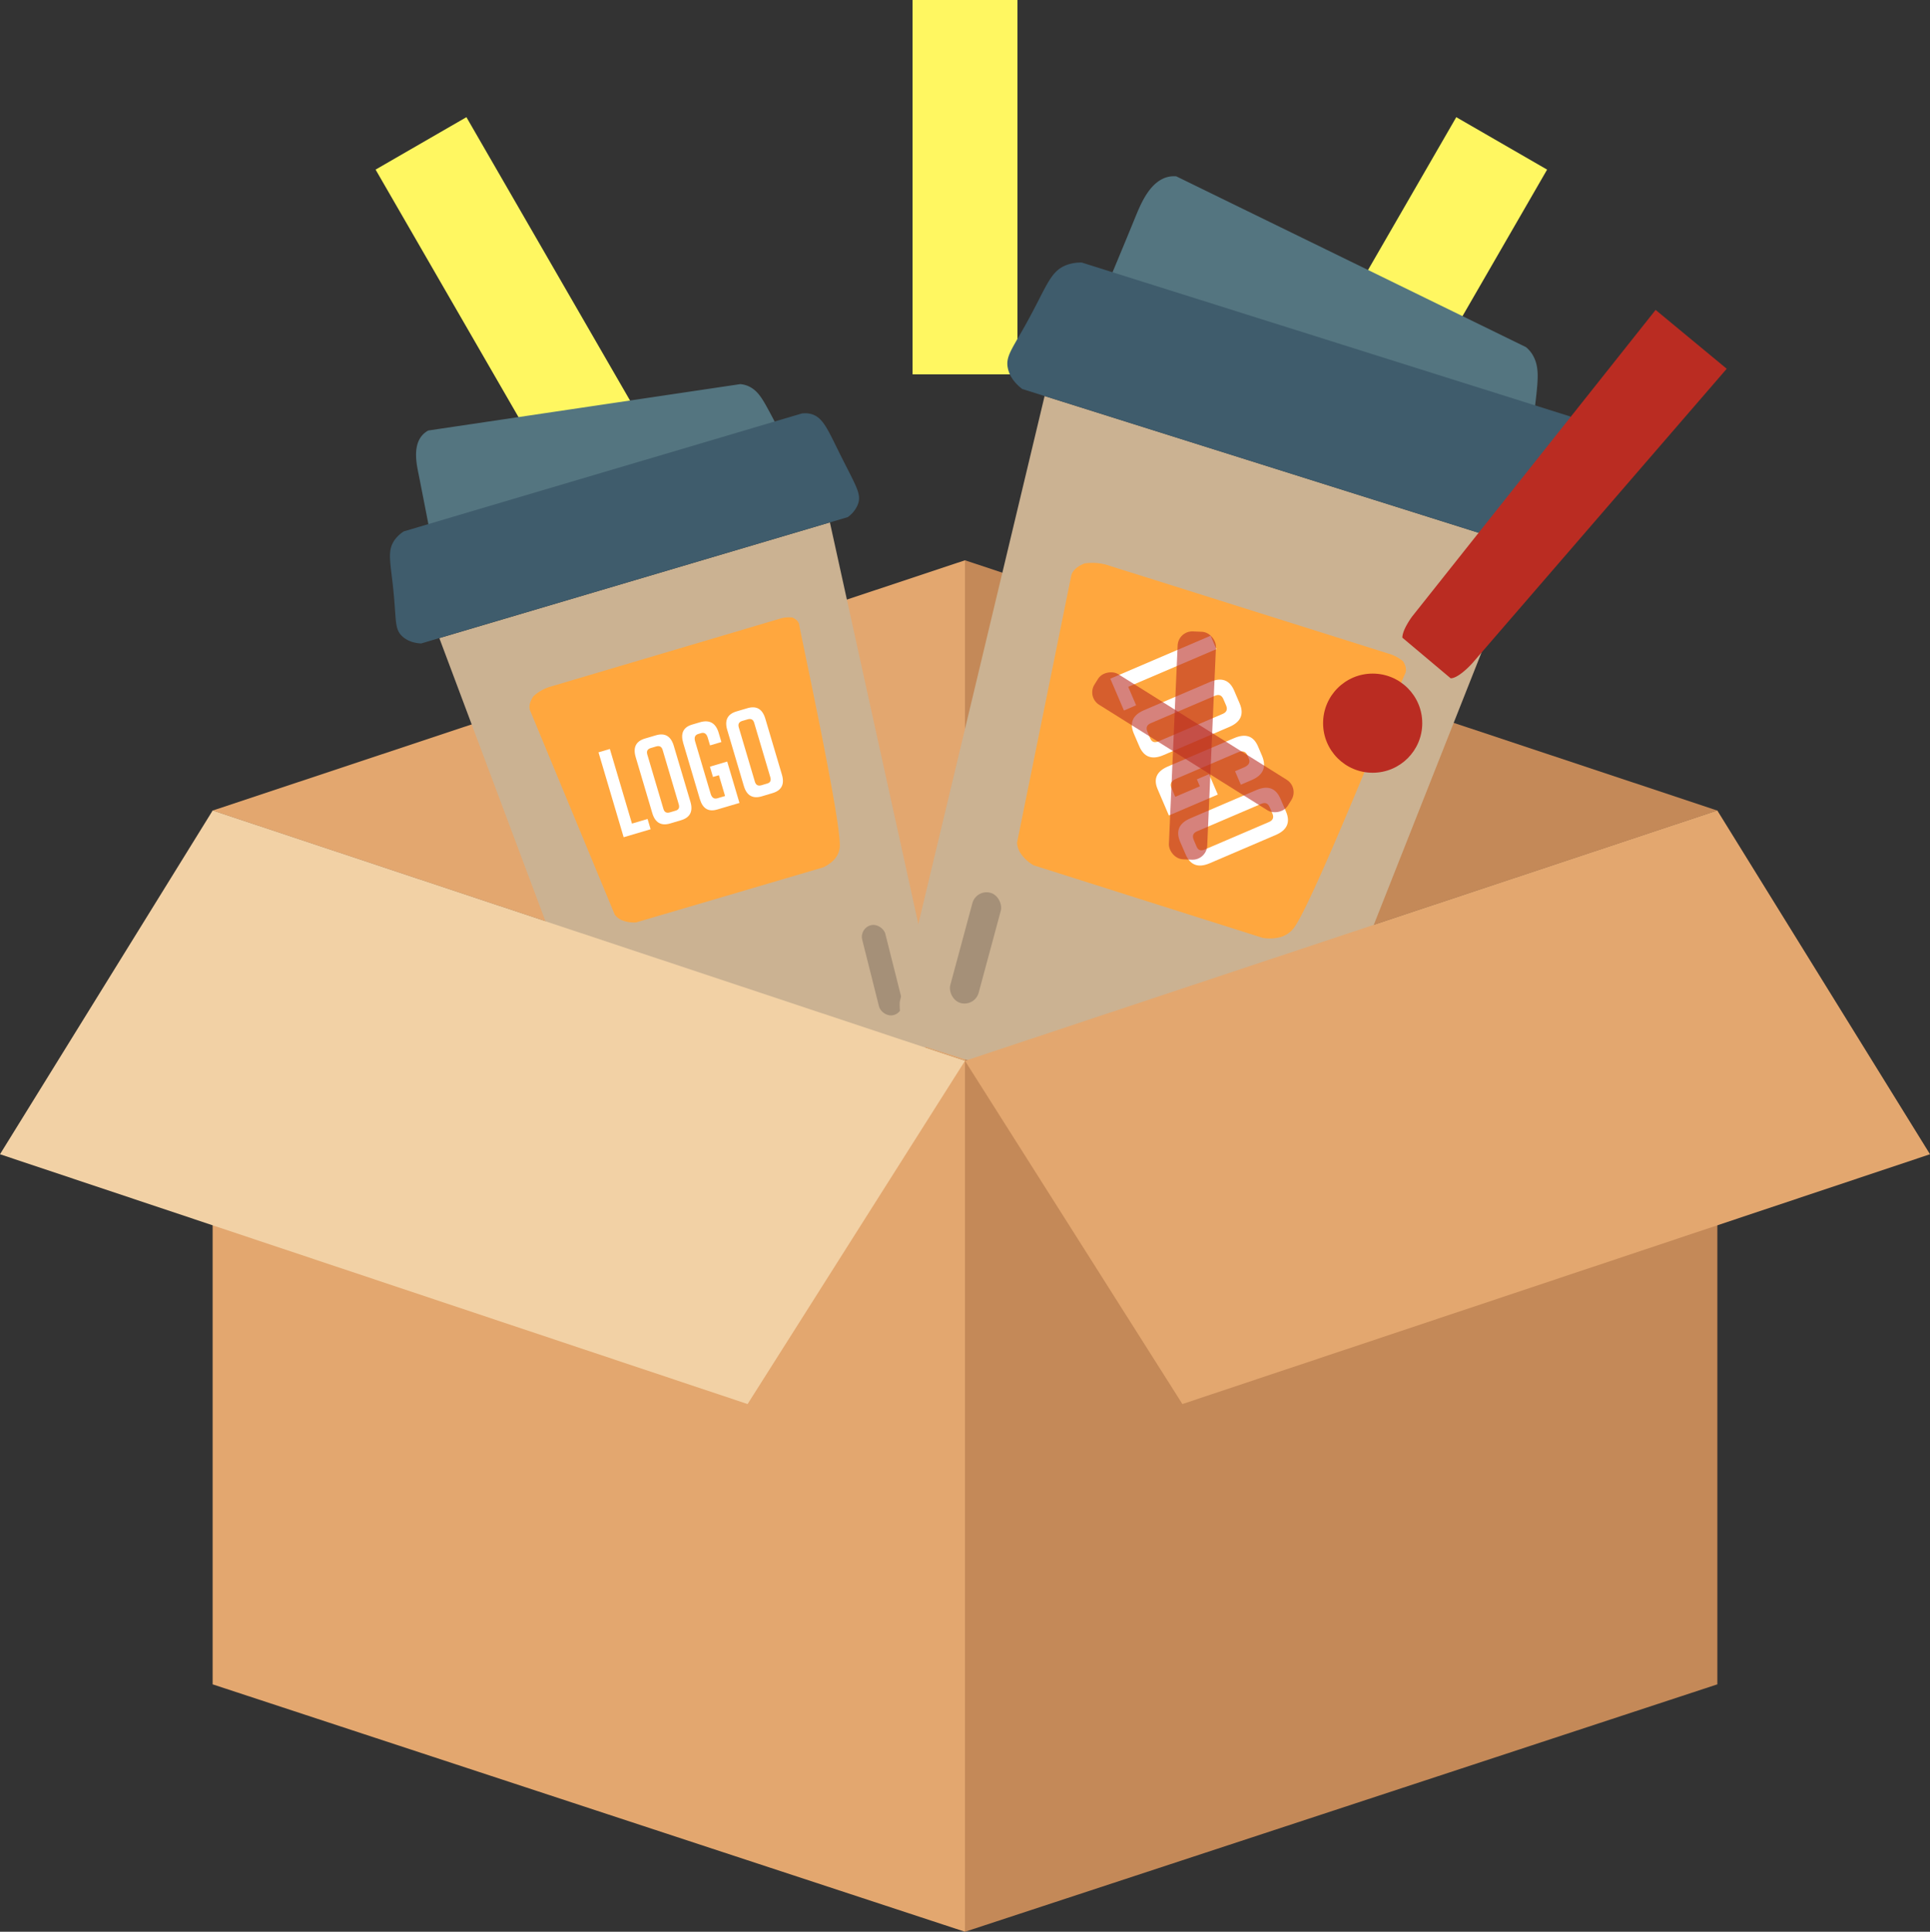
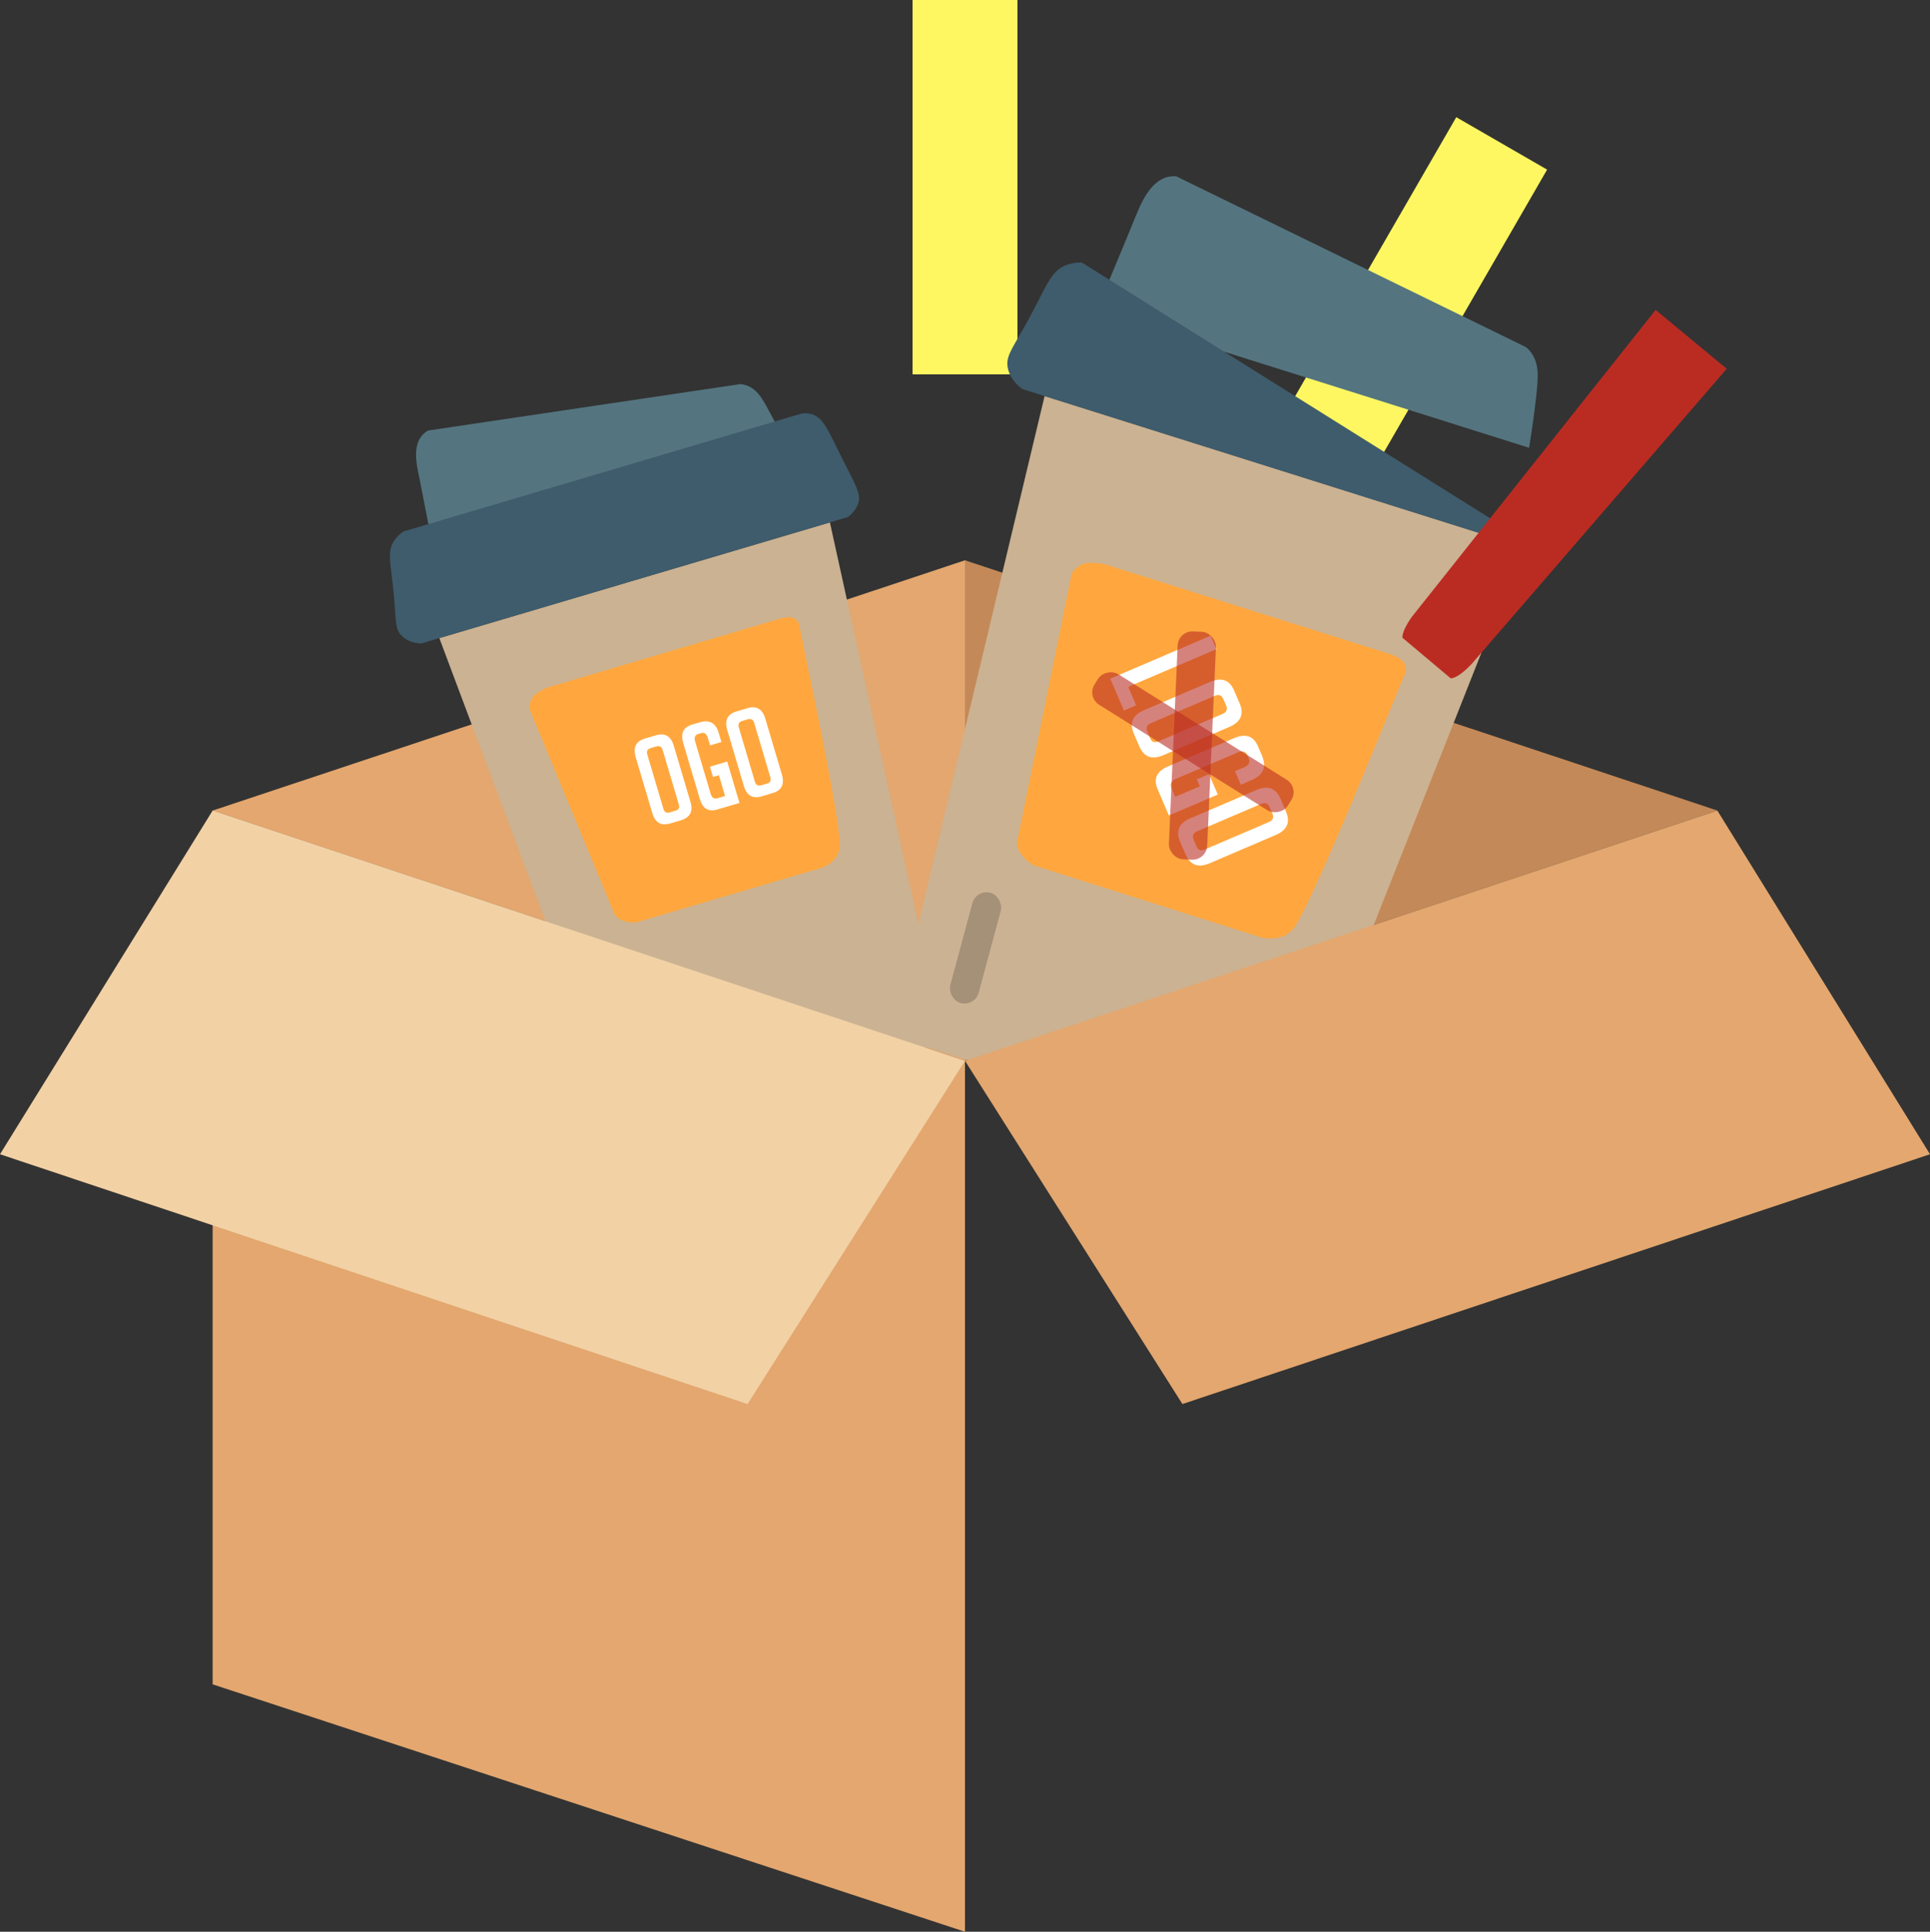
<svg xmlns="http://www.w3.org/2000/svg" id="Calque_4" data-name="Calque 4" viewBox="0 0 1856.41 1858.4">
  <rect x="0" y="0" width="1856.41" height="1858.4" fill="#333333" stroke="none" />
  <polygon points="928.2 1858.4 928.2 1020.54 204.53 779.78 204.53 1620.39 928.2 1858.4" style="fill:#e3a76f" />
  <polygon points="928.2 1020.54 928.2 539.01 204.53 779.78 928.2 1020.54" style="fill:#e3a76f" />
  <rect x="877.76" width="100.89" height="360.15" style="fill:#fff761" />
-   <rect x="508.57" y="168.07" width="100.89" height="360.15" transform="translate(-163.21 271.9) rotate(-30)" style="fill:#fff761" />
  <rect x="1367.98" y="168.07" width="100.89" height="360.15" transform="translate(300.07 -716.81) rotate(30)" style="fill:#fff761" />
  <path d="M689.44,1142.62a38.24,38.24,0,0,1-32.23-19.38L486.61,668.11l375.67-111.3,103.84,471.62a39.56,39.56,0,0,1-5.11,24.49,39.1,39.1,0,0,1-14.72,14.25Z" transform="translate(-64.03 -54.24)" style="fill:#cbb292" />
  <rect x="671.32" y="1011" width="22.94" height="89.17" rx="11.47" transform="translate(-369.12 223.81) rotate(-18.9)" style="fill:#a59078" />
-   <rect x="901.14" y="942.92" width="22.94" height="89.17" rx="11.47" transform="translate(1974.35 1668.56) rotate(165.89)" style="fill:#a59078" />
  <path d="M481.1,584,820.75,483.37c-6.49-13.87-12.58-25.62-17.71-35.06-5.65-10.38-9.77-17.27-16.82-21.36A23.46,23.46,0,0,0,776,423.79L476,468.4a20.51,20.51,0,0,0-8.37,8.2c-5.79,10.34-2.85,24.63-1,33.62C470.93,531.77,475.55,555.88,481.1,584Z" transform="translate(-64.03 -54.24)" style="fill:#547580" />
  <path d="M469.1,673.29,879.45,551.73a27.57,27.57,0,0,0,9.7-12.15c3.93-10.32-1.82-17.51-18.7-51.59-10.68-21.59-15.33-32.75-26.64-35.56a22.75,22.75,0,0,0-8.54-.4L452.53,565.42a31.24,31.24,0,0,0-8.64,7.93c-8.29,11.3-3.78,22.36-.88,55.13,2.11,23.87.9,31.35,7.94,37.92C456.67,671.73,464.11,673,469.1,673.29Z" transform="translate(-64.03 -54.24)" style="fill:#3f5c6c" />
  <path d="M676.08,941.59a30.54,30.54,0,0,1-13.37-1.89,16.57,16.57,0,0,1-7.38-5.56q-24.62-59.39-49.24-118.78l-26.88-64.84-4.7-11.33c-.54-1.29-.59-1.39-.69-1.67-1.46-4.38.42-9.16,3.3-13.46a41.35,41.35,0,0,1,15.38-8.94c.73-.23,1.25-.37,1.86-.55,7.28-2.08,14.51-4.3,21.77-6.45l197.06-58.38c.26-.09,1.14-.39,2.36-.7a30.53,30.53,0,0,1,10.63-.73c3,1.37,5.48,3.28,6.39,6a7.8,7.8,0,0,1,.34,1.58c.49,5.1,40.18,187.1,38.91,212.58a20.25,20.25,0,0,1-5,12.28,34,34,0,0,1-10.94,7.89Z" transform="translate(-64.03 -54.24)" style="fill:#ffa73e" />
-   <path d="M689.85,852l-25.94,7.68L639.71,778l10.93-3.23,21.26,71.79,15-4.45Z" transform="translate(-64.03 -54.24)" style="fill:#fff" />
  <path d="M708.74,846.41q-13.2,3.92-17.31-10l-15.94-53.81q-4.15-14,8.93-17.87l10.47-3.1q13.08-3.88,17.23,10.11l16,53.82q4.11,13.88-9.09,17.79Zm-.32-10.67,5.58-1.65q4.32-1.29,2.91-6.06L701.4,775.69q-1.41-4.77-6.31-3.33L690,773.88q-4.77,1.41-3.36,6.19l15.51,52.34Q703.53,837.2,708.42,835.74Z" transform="translate(-64.03 -54.24)" style="fill:#fff" />
  <path d="M749.82,801.69l-2.93-9.9,16.61-4.92,11.8,39.82L753.91,833q-12.63,3.75-16.71-10l-16-53.93q-4.14-14,8.49-17.74l7.5-2.22q13.89-4.11,18.1,10.11l2.63,8.87L747,771.34l-2.16-7.28q-1.75-5.92-6.42-4.54l-2.73.81c-3.19.94-4.19,3.39-3,7.33l14.84,50.06q1.74,5.92,6.53,4.5l7.39-2.19-5.93-20Z" transform="translate(-64.03 -54.24)" style="fill:#fff" />
  <path d="M796.8,820.32q-13.2,3.91-17.31-10l-15.94-53.81q-4.15-14,8.93-17.87l10.47-3.1q13.08-3.89,17.23,10.12l15.94,53.81q4.13,13.89-9.08,17.79Zm-.32-10.67,5.58-1.65q4.32-1.28,2.91-6.06L789.46,749.6q-1.41-4.77-6.31-3.33L778,747.79q-4.77,1.41-3.36,6.2l15.51,52.33Q791.59,811.11,796.48,809.65Z" transform="translate(-64.03 -54.24)" style="fill:#fff" />
  <polygon points="204.53 779.78 0 1110.42 719.08 1350.73 928.2 1020.54 204.53 779.78" style="fill:#f2d1a5" />
-   <polygon points="928.2 1858.4 928.2 1020.54 1651.87 779.78 1651.87 1620.39 928.2 1858.4" style="fill:#c48958" />
  <polygon points="928.2 1020.54 928.2 539.01 1651.87 779.78 928.2 1020.54" style="fill:#c48958" />
  <path d="M949.12,1059.71a47.26,47.26,0,0,1-19.57-42q69.63-291.24,139.25-582.47l460.44,145.08-218.81,553.33a48.75,48.75,0,0,1-22.08,21.5,48.21,48.21,0,0,1-24.86,4.41Z" transform="translate(-64.03 -54.24)" style="fill:#cbb292" />
  <rect x="988.16" y="911.28" width="28.27" height="109.87" rx="14.14" transform="translate(222.15 -281.91) rotate(15.09)" style="fill:#a59078" />
  <rect x="1269.84" y="1000.04" width="28.27" height="109.87" rx="14.14" transform="translate(2068.5 2429.54) rotate(-160.11)" style="fill:#a59078" />
  <path d="M1118.5,353.79,1534.79,485c3.28-19.76,5.46-36.91,7-50.86,1.65-15.35,2.36-25.8-1.89-35.27a28.7,28.7,0,0,0-8.11-10.7L1195.49,223.89a24.72,24.72,0,0,0-14.33,3c-13.23,7.19-20.41,24.89-25,36C1145.32,289.54,1132.86,319.15,1118.5,353.79Z" transform="translate(-64.03 -54.24)" style="fill:#547580" />
-   <path d="M1047.34,428.48,1550.28,587c5.08-.21,12-1.33,18.28-5.73,11.12-7.83,10.19-19.14,16.43-65.58,4-29.42,6.9-44-2.72-54.68a28.05,28.05,0,0,0-8.45-6.29L1104.71,306.86a38.58,38.58,0,0,0-14.28,2.15c-16.26,5.83-19.26,20.24-38.87,55.71-14.29,25.85-20.69,32.65-18,44.21C1035.71,418.32,1042.44,424.74,1047.34,428.48Z" transform="translate(-64.03 -54.24)" style="fill:#3f5c6c" />
+   <path d="M1047.34,428.48,1550.28,587a28.05,28.05,0,0,0-8.45-6.29L1104.71,306.86a38.58,38.58,0,0,0-14.28,2.15c-16.26,5.83-19.26,20.24-38.87,55.71-14.29,25.85-20.69,32.65-18,44.21C1035.71,418.32,1042.44,424.74,1047.34,428.48Z" transform="translate(-64.03 -54.24)" style="fill:#3f5c6c" />
  <path d="M1058.32,886.71A37.84,37.84,0,0,1,1046,875.57a20.56,20.56,0,0,1-3.7-10.76q15.76-77.62,31.52-155.27,8.61-42.37,17.2-84.75,3-14.81,3-14.81c.33-1.7.35-1.83.45-2.18,1.52-5.48,6.74-9.07,12.63-11.48a50.92,50.92,0,0,1,21.87,1.46c.91.27,1.54.48,2.28.72,8.87,2.89,17.79,5.61,26.69,8.41L1399.42,683c.33.09,1.44.38,2.89.91a37.59,37.59,0,0,1,11.37,6.57c2.13,3.48,3.34,7.13,2.4,10.52a8.15,8.15,0,0,1-.75,1.85c-3,5.55-87.82,218.81-106.68,244a24.9,24.9,0,0,1-13.58,9.09,41.93,41.93,0,0,1-16.6.53Z" transform="translate(-64.03 -54.24)" style="fill:#ffa73e" />
  <path d="M1145.13,737.79,1132,707.14l96.5-41.31,5.53,12.9L1149.23,715l7.59,17.74Z" transform="translate(-64.03 -54.24)" style="fill:#fff" />
  <path d="M1154.68,760.1q-6.67-15.6,9.72-22.61L1228,710.27q16.53-7.08,23.15,8.38l5.29,12.36q6.61,15.45-9.91,22.54l-63.58,27.21q-16.4,7-23.07-8.57Zm13-1.92,2.82,6.59q2.19,5.1,7.83,2.69L1240.18,741q5.64-2.41,3.17-8.2l-2.59-6q-2.41-5.64-8.07-3.23L1170.87,750Q1165.21,752.41,1167.7,758.18Z" transform="translate(-64.03 -54.24)" style="fill:#fff" />
  <path d="M1215.29,804l11.7-5,8.4,19.62-47.05,20.14-10.81-25.27q-6.39-14.91,9.87-21.88l63.71-27.27q16.53-7.08,22.92,7.84l3.8,8.87q7,16.4-9.78,23.59l-10.49,4.49L1252,796.18l8.6-3.68q7-3,4.63-8.5l-1.38-3.23q-2.42-5.64-9.41-2.65l-59.13,25.32q-7,3-4.58,8.64l3.74,8.73,23.66-10.12Z" transform="translate(-64.03 -54.24)" style="fill:#fff" />
  <path d="M1199.22,864.13q-6.67-15.6,9.72-22.62l63.58-27.22q16.53-7.06,23.15,8.38L1301,835q6.61,15.45-9.91,22.53l-63.58,27.22q-16.4,7-23.07-8.57Zm13-1.92,2.82,6.59c1.45,3.4,4.07,4.3,7.83,2.69L1284.72,845q5.64-2.43,3.17-8.2l-2.59-6.05c-1.62-3.76-4.3-4.84-8.07-3.23L1215.41,854Q1209.76,856.43,1212.24,862.21Z" transform="translate(-64.03 -54.24)" style="fill:#fff" />
  <polygon points="1651.87 779.78 1856.41 1110.42 1137.33 1350.73 928.2 1020.54 1651.87 779.78" style="fill:#e3a76f" />
-   <circle cx="1320.33" cy="695.71" r="47.69" style="fill:#ba2c22" />
  <path d="M1412.92,667.71c0-1.17.15-4.13,2.85-9.68a76.52,76.52,0,0,1,6.46-10.58l234.29-295.06L1724.91,409,1480.2,692.27c-1.81,2-7.25,7.75-13,11.47-4.44,2.88-6.85,3.09-7.87,3Z" transform="translate(-64.03 -54.24)" style="fill:#ba2c22" />
  <rect x="1194.06" y="658.5" width="34.72" height="219.47" rx="14.14" transform="translate(2441.76 95.65) rotate(122.08)" style="fill:#ba2c22;opacity:0.59" />
  <rect x="1192.55" y="661.74" width="36.89" height="219.47" rx="14.14" transform="translate(2322.87 1541.21) rotate(-177.48)" style="fill:#ba2c22;opacity:0.59" />
</svg>